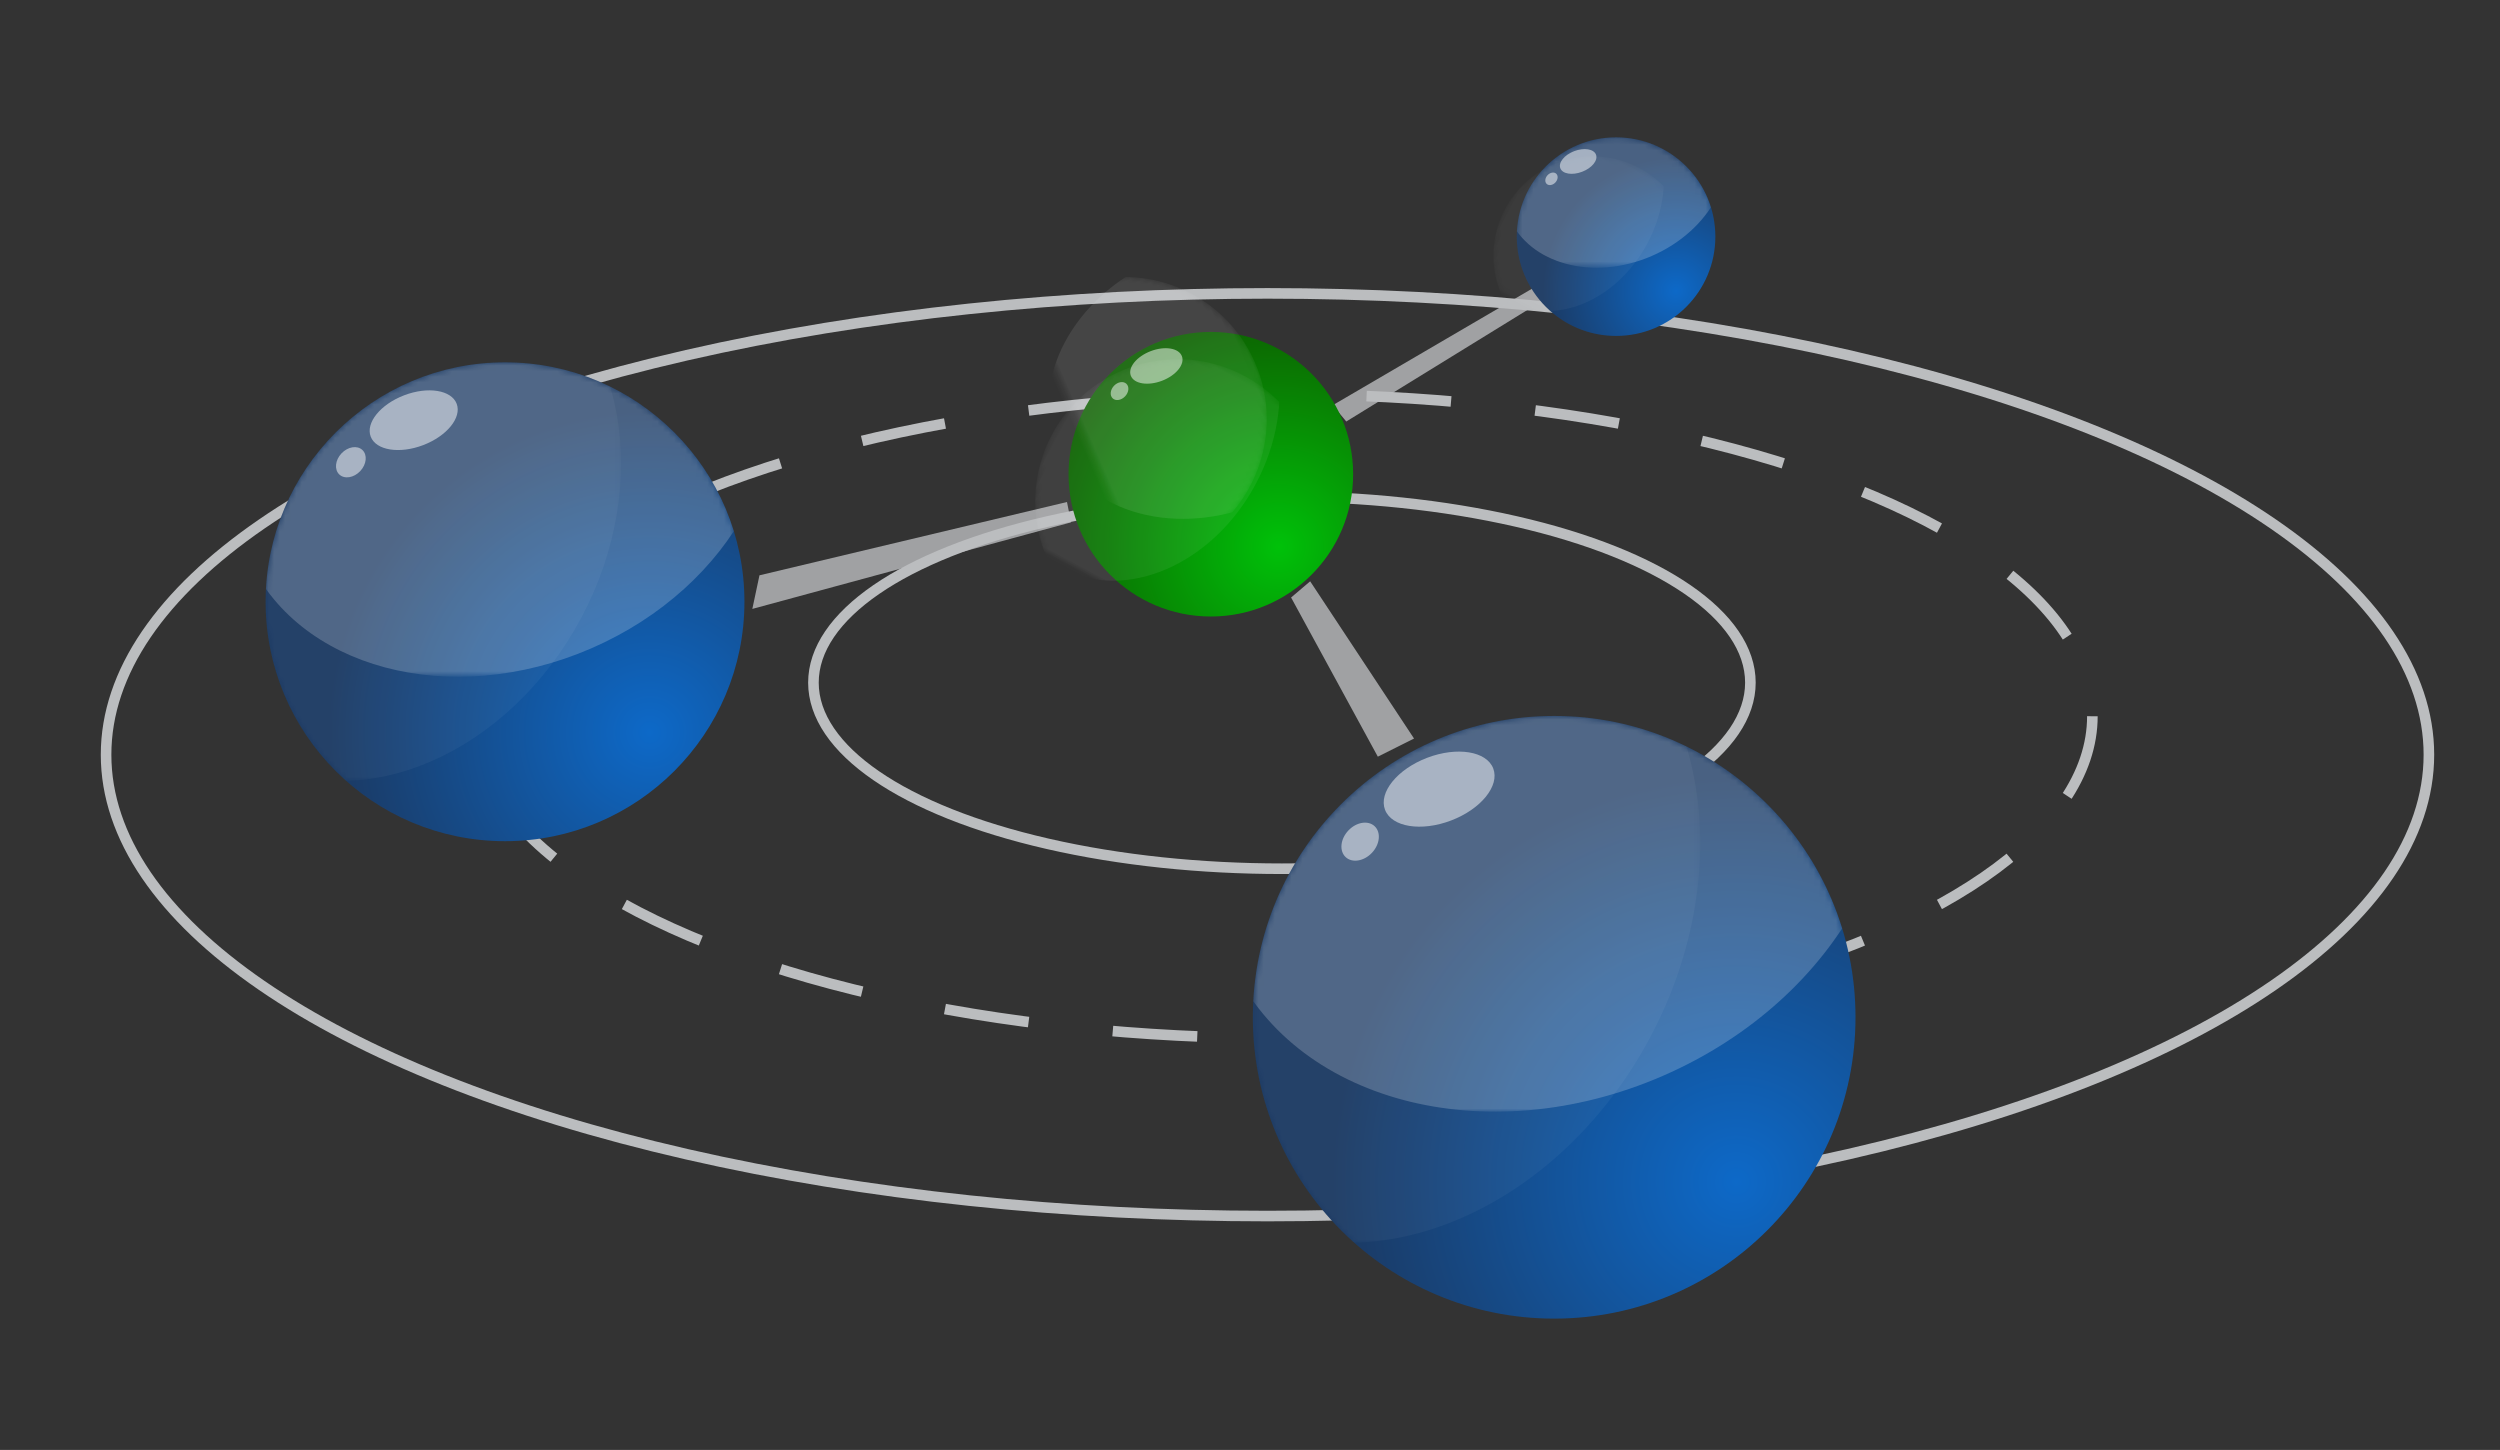
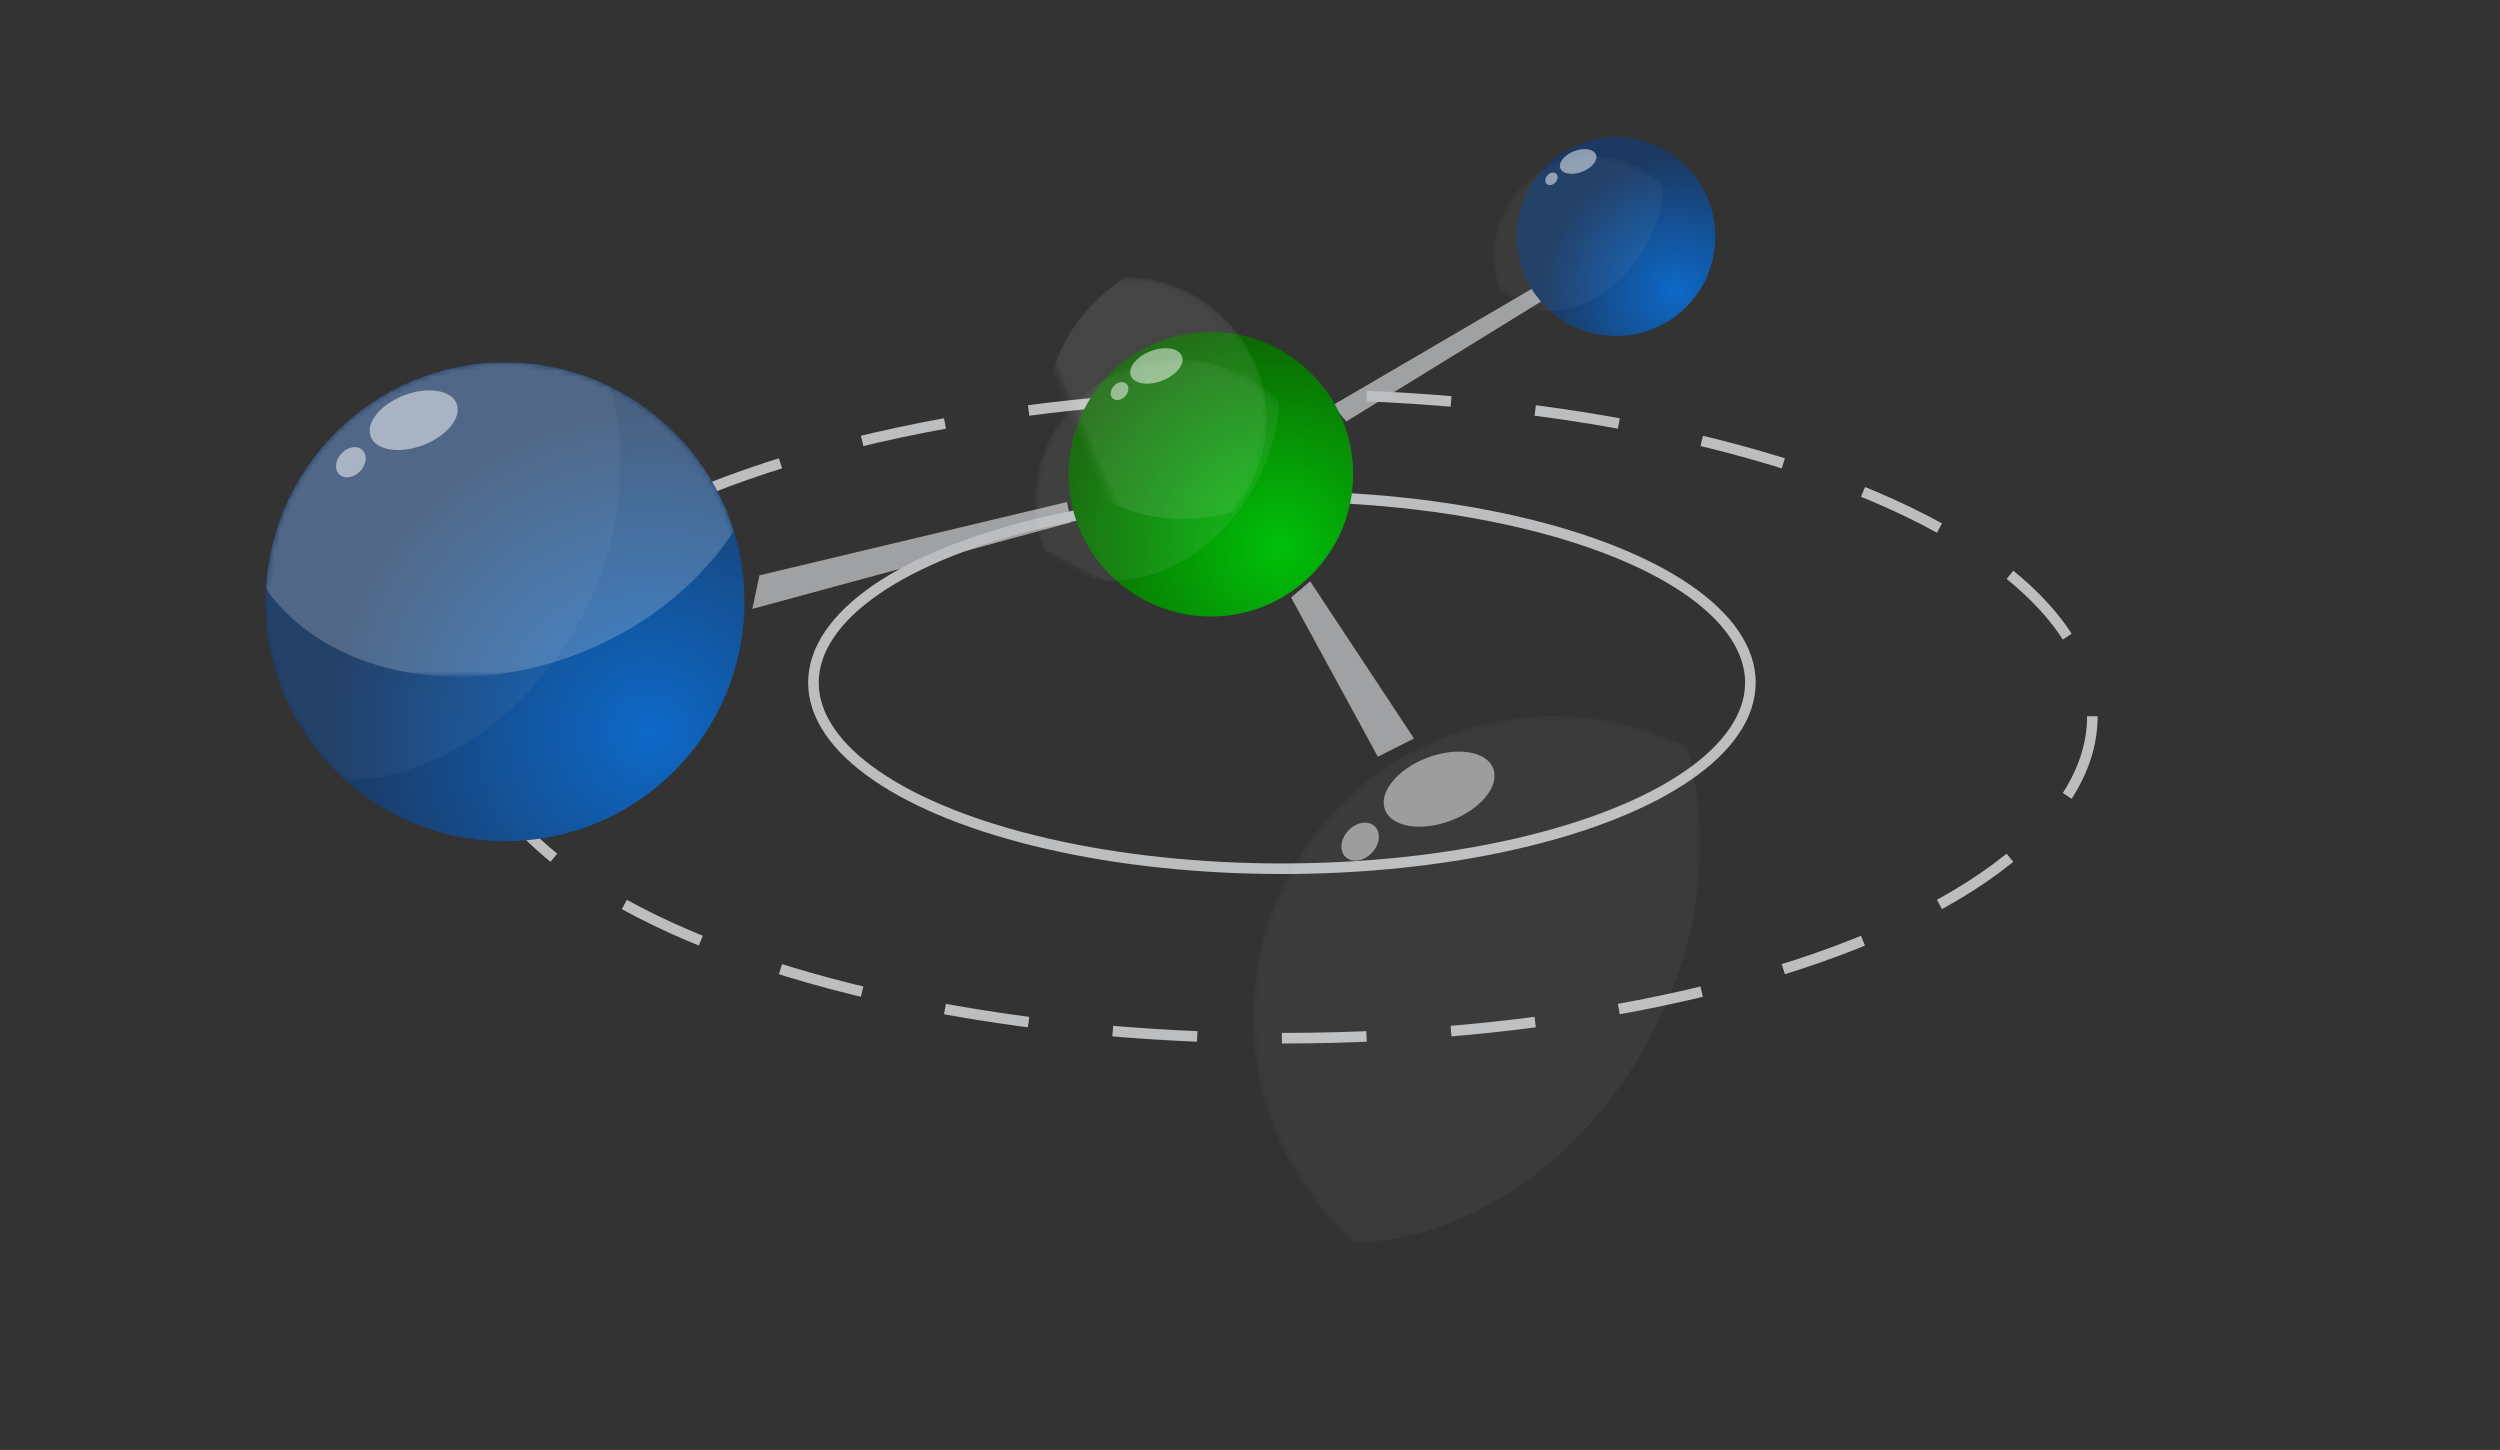
<svg xmlns="http://www.w3.org/2000/svg" xmlns:xlink="http://www.w3.org/1999/xlink" enable-background="new 0 0 450 260.987" height="260.987" viewBox="0 0 450 260.987" width="450">
  <rect x="0" y="0" width="450" height="260.987" fill="#333333" stroke="none" />
  <path d="m166.041 1500.852 1.147-9.718-8.742-2.411c-.102-2.929-.522-5.792-1.218-8.556l7.72-4.87-3.792-8.98-8.792 2.357c-1.511-2.438-3.274-4.706-5.26-6.767l4.308-8.141-7.714-5.838-6.466 6.501c-2.482-1.327-5.12-2.406-7.9-3.187l-.273-9.212-9.569-1.131-2.41 8.897c-2.884.111-5.703.546-8.425 1.261l-4.775-7.827-8.86 3.881 2.292 8.919c-2.409 1.543-4.651 3.34-6.689 5.361l-8.002-4.342-5.777 7.851 6.374 6.537c-1.32 2.521-2.394 5.207-3.174 8.037l-9.065.309-1.146 9.717 8.737 2.408c.098 2.935.519 5.801 1.212 8.564l-7.708 4.867 3.792 8.977 8.773-2.354c1.513 2.449 3.278 4.721 5.266 6.789l-4.294 8.117 7.714 5.835 6.446-6.477c2.487 1.33 5.134 2.415 7.922 3.196l.273 9.184 9.569 1.125 2.4-8.863c2.893-.112 5.719-.552 8.448-1.267l4.762 7.801 8.86-3.883-2.287-8.893c2.414-1.545 4.659-3.349 6.702-5.375l7.983 4.332 5.778-7.854-6.365-6.524c1.318-2.527 2.395-5.217 3.172-8.047z" fill="#0060b6" />
  <path d="m86.039 1548.305 1.104-9.364-8.427-2.324c-.097-2.824-.503-5.585-1.174-8.245l7.442-4.696-3.655-8.657-8.475 2.276c-1.456-2.352-3.156-4.541-5.069-6.526l4.152-7.845-7.435-5.627-6.234 6.268c-2.391-1.281-4.934-2.322-7.613-3.073l-.262-8.881-9.224-1.089-2.322 8.577c-2.781.108-5.496.527-8.121 1.216l-4.604-7.544-8.54 3.742 2.21 8.595c-2.322 1.485-4.484 3.216-6.447 5.166l-7.713-4.184-5.569 7.565 6.144 6.299c-1.272 2.434-2.309 5.023-3.061 7.749l-8.735.299-1.105 9.365 8.422 2.319c.096 2.829.499 5.591 1.168 8.257l-7.431 4.689 3.655 8.655 8.455-2.269c1.458 2.355 3.161 4.55 5.077 6.541l-4.139 7.825 7.435 5.624 6.211-6.244c2.397 1.285 4.948 2.327 7.637 3.083l.263 8.847 9.222 1.09 2.315-8.545c2.788-.107 5.513-.53 8.143-1.221l4.588 7.516 8.54-3.74-2.202-8.57c2.326-1.492 4.492-3.228 6.458-5.182l7.695 4.174 5.569-7.566-6.136-6.29c1.271-2.437 2.307-5.029 3.057-7.756z" fill="#00a0c6" />
  <path d="m23.061 1483.165 1.104-9.367-8.427-2.322c-.097-2.825-.503-5.582-1.173-8.245l7.441-4.696-3.654-8.656-8.475 2.273c-1.456-2.35-3.157-4.538-5.07-6.522l4.151-7.849-7.435-5.625-6.233 6.266c-2.392-1.278-4.935-2.32-7.612-3.07l-.265-8.882-9.222-1.087-2.323 8.575c-2.781.106-5.497.527-8.12 1.216l-4.604-7.544-8.541 3.739 2.211 8.597c-2.322 1.487-4.483 3.22-6.446 5.167l-7.714-4.185-5.569 7.568 6.143 6.298c-1.27 2.434-2.306 5.023-3.058 7.748l-8.737.299-1.105 9.363 8.421 2.321c.096 2.83.5 5.59 1.168 8.256l-7.431 4.688 3.656 8.655 8.455-2.269c1.458 2.357 3.16 4.552 5.077 6.543l-4.137 7.822 7.433 5.627 6.213-6.244c2.397 1.284 4.948 2.328 7.635 3.083l.263 8.847 9.223 1.09 2.314-8.546c2.788-.108 5.512-.528 8.143-1.219l4.588 7.517 8.541-3.739-2.204-8.573c2.327-1.489 4.494-3.227 6.46-5.18l7.694 4.173 5.569-7.565-6.135-6.293c1.271-2.434 2.307-5.029 3.056-7.755z" fill="#75b5d5" />
  <path d="m-67.346 1517.612 1.271-10.76-9.683-2.669c-.111-3.245-.578-6.417-1.349-9.476l8.549-5.393-4.198-9.944-9.736 2.611c-1.673-2.702-3.626-5.216-5.824-7.495l4.769-9.018-8.542-6.46-7.163 7.197c-2.746-1.468-5.668-2.664-8.747-3.529l-.303-10.202-10.596-1.251-2.667 9.854c-3.195.121-6.314.603-9.329 1.393l-5.29-8.664-9.813 4.297 2.541 9.876c-2.667 1.71-5.152 3.696-7.407 5.935l-8.863-4.805-6.398 8.693 7.059 7.237c-1.461 2.794-2.653 5.77-3.517 8.901l-10.036.341-1.27 10.762 9.676 2.667c.109 3.249.574 6.42 1.343 9.481l-8.538 5.392 4.199 9.941 9.715-2.605c1.675 2.707 3.629 5.227 5.831 7.516l-4.754 8.987 8.542 6.464 7.136-7.172c2.754 1.473 5.686 2.675 8.774 3.54l.3 10.165 10.596 1.252 2.66-9.819c3.204-.12 6.333-.607 9.355-1.401l5.274 8.64 9.81-4.301-2.531-9.848c2.673-1.713 5.16-3.707 7.421-5.95l8.839 4.795 6.398-8.694-7.05-7.229c1.461-2.8 2.652-5.775 3.515-8.908z" fill="#4084c1" />
  <ellipse cx="230.744" cy="122.874" fill="none" rx="84.327" ry="33.498" stroke="#bbbdbf" stroke-width="1.905" />
  <ellipse cx="230.744" cy="128.929" fill="none" rx="145.884" ry="57.949" stroke="#bbbdbf" stroke-dasharray="15.239" stroke-width="1.905" />
-   <ellipse cx="228.148" cy="135.849" fill="none" rx="209.054" ry="83.041" stroke="#bbbdbf" stroke-width="1.905" />
  <path d="m239.896 72.936 36.156-21.14 1.873 2.154-35.595 21.922z" fill="#bbbdbf" opacity=".8" />
  <path d="m235.829 104.634 18.697 28.303-6.517 3.263-15.612-28.648z" fill="#bbbdbf" opacity=".8" />
  <path d="m136.704 103.557 55.352-13.197.732 3.665-57.369 15.579z" fill="#bbbdbf" opacity=".8" />
  <defs>
    <circle id="a" cx="90.903" cy="108.317" r="43.096" />
    <linearGradient id="b">
      <stop offset="0" stop-color="#0d69c8" />
      <stop offset="1" stop-color="#1b3962" />
    </linearGradient>
    <radialGradient id="c" cx="291.038" cy="-642.487" gradientTransform="matrix(-1 0 0 -1 408 -510.643)" gradientUnits="userSpaceOnUse" r="57.847" xlink:href="#b" />
    <clipPath id="d">
      <use xlink:href="#a" />
    </clipPath>
    <mask id="e" height="83.486" maskUnits="userSpaceOnUse" width="97.432" x="41.819" y="38.328">
      <g clip-path="url(#d)">
        <path d="m137.464 109.011c-12.734 25.729-42.629 36.893-66.765 24.943-24.14-11.953-33.378-42.496-20.642-68.219 12.738-25.721 42.629-36.89 66.766-24.937 24.137 11.947 33.379 42.49 20.641 68.213z" fill="url(#g)" />
      </g>
    </mask>
    <linearGradient id="f">
      <stop offset="0" stop-color="#fff" />
      <stop offset="1" />
    </linearGradient>
    <linearGradient id="g" gradientTransform="matrix(.896 .444 -.444 .896 -247.315 178.05)" gradientUnits="userSpaceOnUse" x1="242.635" x2="295.25" xlink:href="#f" y1="-250.935" y2="-208.585" />
    <clipPath id="h">
      <circle cx="90.903" cy="108.317" r="43.096" />
    </clipPath>
    <mask id="i" height="96.236" maskUnits="userSpaceOnUse" width="84.853" x="26.939" y="44.332">
      <g clip-path="url(#h)">
        <path d="m124.121 85.997c5.99 28.071-10.509 55.389-36.847 61.008-26.343 5.619-52.551-12.584-58.543-40.658-5.986-28.072 10.511-55.387 36.851-61.007 26.341-5.621 52.552 12.58 58.539 40.657z" fill="url(#j)" />
      </g>
    </mask>
    <linearGradient id="j" gradientTransform="matrix(.978 -.209 .209 .978 68.99 -85.155)" gradientUnits="userSpaceOnUse" x1="-53.362" x2="-.746" xlink:href="#f" y1="160.535" y2="202.885" />
    <radialGradient id="k" cx="95.452" cy="-723.365" gradientTransform="matrix(-1 0 0 -1 408 -510.643)" gradientUnits="userSpaceOnUse" r="72.807" xlink:href="#b" />
    <clipPath id="l">
      <use xlink:href="#F" />
    </clipPath>
    <mask id="m" height="105.077" maskUnits="userSpaceOnUse" width="122.628" x="217.973" y="95.02">
      <g clip-path="url(#l)">
        <path d="m338.352 183.985c-16.028 32.379-53.653 46.432-84.032 31.389-30.38-15.041-42.009-53.482-25.979-85.859 16.031-32.375 53.652-46.429 84.031-31.387 30.38 15.039 42.013 53.48 25.98 85.857z" fill="url(#n)" />
      </g>
    </mask>
    <linearGradient id="n" gradientTransform="matrix(.896 .444 -.444 .896 -247.315 178.05)" gradientUnits="userSpaceOnUse" x1="437.419" x2="503.642" xlink:href="#f" y1="-277.623" y2="-224.321" />
    <clipPath id="o">
      <path d="m225.509 183.108c0-29.955 24.289-54.238 54.242-54.238 29.955 0 54.24 24.283 54.24 54.238 0 29.957-24.285 54.244-54.24 54.244-29.953.001-54.242-24.287-54.242-54.244z" />
    </clipPath>
    <mask id="p" height="121.124" maskUnits="userSpaceOnUse" width="106.796" x="199.244" y="102.577">
      <g clip-path="url(#o)">
        <path d="m321.558 155.015c7.539 35.332-13.227 69.715-46.377 76.787-33.154 7.072-66.141-15.84-73.682-51.172-7.535-35.33 13.229-69.713 46.382-76.784 33.151-7.077 66.14 15.835 73.677 51.169z" fill="url(#q)" />
      </g>
    </mask>
    <linearGradient id="q" gradientTransform="matrix(.978 -.209 .209 .978 68.99 -85.155)" gradientUnits="userSpaceOnUse" x1="106.813" x2="173.036" xlink:href="#f" y1="264.491" y2="317.793" />
    <radialGradient id="r" cx="106.301" cy="-562.993" gradientTransform="matrix(-1 0 0 -1 408 -510.643)" gradientUnits="userSpaceOnUse" r="23.99" xlink:href="#b" />
    <clipPath id="s">
      <use xlink:href="#G" />
    </clipPath>
    <mask id="t" height="34.622" maskUnits="userSpaceOnUse" width="40.405" x="270.536" y="13.569">
      <g clip-path="url(#s)">
-         <path d="m310.2 42.882c-5.281 10.669-17.679 15.299-27.688 10.343-10.01-4.956-13.842-17.623-8.56-28.291 5.28-10.666 17.677-15.298 27.688-10.34 10.01 4.953 13.843 17.619 8.56 28.288z" fill="url(#u)" />
-       </g>
+         </g>
    </mask>
    <linearGradient id="u" gradientTransform="matrix(.896 .444 -.444 .896 -247.315 178.05)" gradientUnits="userSpaceOnUse" x1="409.976" x2="431.795" xlink:href="#f" y1="-376.1" y2="-358.537" />
    <clipPath id="v">
      <circle cx="290.892" cy="42.594" r="17.873" />
    </clipPath>
    <mask id="w" height="39.91" maskUnits="userSpaceOnUse" width="35.188" x="264.365" y="16.058">
      <g clip-path="url(#v)">
        <path d="m304.667 33.335c2.483 11.643-4.358 22.971-15.281 25.303-10.924 2.329-21.793-5.22-24.276-16.86-2.483-11.642 4.358-22.971 15.282-25.301 10.922-2.332 21.792 5.217 24.275 16.858z" fill="url(#x)" />
      </g>
    </mask>
    <linearGradient id="x" gradientTransform="matrix(.978 -.209 .209 .978 68.99 -85.155)" gradientUnits="userSpaceOnUse" x1="176.078" x2="197.897" xlink:href="#f" y1="157.454" y2="175.016" />
    <radialGradient id="y" cx="177.79" cy="-609.07" gradientTransform="matrix(-1 0 0 -1 408 -510.643)" gradientUnits="userSpaceOnUse" r="42.017">
      <stop offset="0" stop-color="#00c109" />
      <stop offset="1" stop-color="#0d6001" />
    </radialGradient>
    <clipPath id="z">
      <use xlink:href="#H" />
    </clipPath>
    <mask id="A" height="49.619" maskUnits="userSpaceOnUse" width="57.908" x="188.778" y="43.761">
      <g clip-path="url(#z)">
        <path d="m245.624 85.772c-7.57 15.289-25.338 21.924-39.682 14.826-14.348-7.107-19.84-25.26-12.268-40.547 7.57-15.289 25.335-21.928 39.68-14.823 14.347 7.103 19.839 25.255 12.27 40.544z" fill="url(#B)" />
      </g>
    </mask>
    <linearGradient id="B" gradientTransform="matrix(.896 .444 -.444 .896 -247.315 178.05)" gradientUnits="userSpaceOnUse" x1="358.278" x2="389.55" xlink:href="#f" y1="-312.308" y2="-287.138" />
    <clipPath id="C">
      <circle cx="217.951" cy="85.358" r="25.614" />
    </clipPath>
    <mask id="D" height="57.199" maskUnits="userSpaceOnUse" width="50.43" x="179.934" y="47.329">
      <g clip-path="url(#C)">
        <path d="m237.693 72.094c3.56 16.682-6.245 32.918-21.901 36.256-15.655 3.342-31.232-7.477-34.793-24.163-3.559-16.684 6.248-32.92 21.902-36.26 15.654-3.341 31.232 7.479 34.792 24.167z" fill="url(#E)" />
      </g>
    </mask>
    <linearGradient id="E" gradientTransform="matrix(.978 -.209 .209 .978 68.99 -85.155)" gradientUnits="userSpaceOnUse" x1="89.637" x2="120.909" xlink:href="#f" y1="178.083" y2="203.253" />
-     <path id="F" d="m225.509 183.108c0-29.955 24.289-54.238 54.242-54.238 29.955 0 54.24 24.283 54.24 54.238 0 29.957-24.285 54.244-54.24 54.244-29.953.001-54.242-24.287-54.242-54.244z" />
    <circle id="G" cx="290.892" cy="42.594" r="17.873" />
    <circle id="H" cx="217.951" cy="85.358" r="25.614" />
  </defs>
  <use fill="url(#c)" xlink:href="#a" />
  <g fill="#fff">
    <path clip-path="url(#d)" d="m106.472 116.685c-25.418 11.064-53.155 3.637-61.959-16.584-8.799-20.22 4.669-45.584 30.09-56.645 25.416-11.062 53.155-3.635 61.954 16.583 8.801 20.223-4.669 45.583-30.085 56.646z" mask="url(#e)" opacity=".45" />
    <path clip-path="url(#h)" d="m104.591 111.253c-13.052 24.455-39.406 35.859-58.861 25.475-19.455-10.387-24.645-38.629-11.592-63.083 13.057-24.455 39.41-35.86 58.865-25.472 19.457 10.387 24.643 38.625 11.588 63.08z" mask="url(#i)" opacity=".2" />
    <ellipse cx="74.451" cy="75.689" opacity=".5" rx="8.284" ry="4.8" transform="matrix(.934 -.357 .357 .934 -22.094 31.521)" />
    <path d="m65.228 80.995c.934.877.764 2.578-.381 3.797-1.148 1.219-2.832 1.496-3.768.618-.932-.879-.762-2.576.387-3.798 1.144-1.216 2.827-1.495 3.762-.617z" opacity=".5" />
  </g>
  <use fill="url(#k)" xlink:href="#F" />
  <g fill="#fff">
-     <path clip-path="url(#l)" d="m299.342 193.642c-31.988 13.924-66.901 4.578-77.979-20.875-11.075-25.449 5.876-57.371 37.87-71.294 31.988-13.92 66.902-4.574 77.977 20.875 11.078 25.452-5.876 57.37-37.868 71.294z" mask="url(#m)" opacity=".45" />
    <path clip-path="url(#o)" d="m296.976 186.806c-16.426 30.779-49.597 45.133-74.082 32.063-24.486-13.074-31.018-48.623-14.59-79.398 16.436-30.777 49.601-45.131 74.086-32.059 24.491 13.069 31.018 48.614 14.586 79.394z" mask="url(#p)" opacity=".2" />
    <path d="m268.784 138.325c1.19 3.121-2.209 7.313-7.587 9.363-5.38 2.051-10.704 1.189-11.894-1.926-1.189-3.117 2.207-7.309 7.586-9.361 5.382-2.048 10.704-1.191 11.895 1.924z" opacity=".5" />
-     <path d="m247.435 148.72c1.175 1.105.959 3.244-.48 4.779-1.444 1.533-3.566 1.883-4.743.775-1.172-1.104-.958-3.242.487-4.777 1.44-1.529 3.56-1.881 4.736-.777z" opacity=".5" />
+     <path d="m247.435 148.72c1.175 1.105.959 3.244-.48 4.779-1.444 1.533-3.566 1.883-4.743.775-1.172-1.104-.958-3.242.487-4.777 1.44-1.529 3.56-1.881 4.736-.777" opacity=".5" />
  </g>
  <use fill="url(#r)" xlink:href="#G" />
  <g fill="#fff">
-     <path clip-path="url(#s)" d="m297.347 46.063c-10.539 4.59-22.043 1.51-25.693-6.877-3.648-8.384 1.936-18.902 12.479-23.491 10.54-4.585 22.044-1.507 25.693 6.878 3.648 8.385-1.938 18.903-12.479 23.49z" mask="url(#t)" opacity=".45" />
    <ellipse clip-path="url(#v)" cx="281.959" cy="36.013" mask="url(#w)" opacity=".2" rx="16.56" ry="20.814" transform="matrix(.882 .471 -.471 .882 50.186 -128.545)" />
    <path d="m287.279 27.836c.392 1.029-.728 2.411-2.501 3.084-1.771.678-3.527.396-3.918-.632-.393-1.027.727-2.409 2.5-3.084 1.773-.676 3.526-.393 3.919.632z" opacity=".5" />
    <ellipse cx="279.384" cy="32.178" opacity=".5" rx="1.257" ry=".963" transform="matrix(.684 -.729 .729 .684 64.708 213.85)" />
  </g>
  <use fill="url(#y)" xlink:href="#H" />
  <g fill="#fff">
    <ellipse clip-path="url(#z)" cx="217.732" cy="68.57" mask="url(#A)" opacity=".3" rx="23.733" ry="29.832" transform="matrix(.399 .917 -.917 .399 193.714 -158.437)" />
    <ellipse clip-path="url(#C)" cx="205.149" cy="75.927" mask="url(#D)" opacity=".25" rx="23.732" ry="29.834" transform="matrix(.882 .471 -.471 .882 59.928 -87.664)" />
    <ellipse cx="208.172" cy="65.967" opacity=".5" rx="4.922" ry="2.854" transform="matrix(.934 -.357 .357 .934 -9.838 78.575)" />
    <ellipse cx="201.458" cy="70.432" opacity=".5" rx="1.8" ry="1.378" transform="matrix(.685 -.729 .729 .685 12.174 169.009)" />
  </g>
</svg>